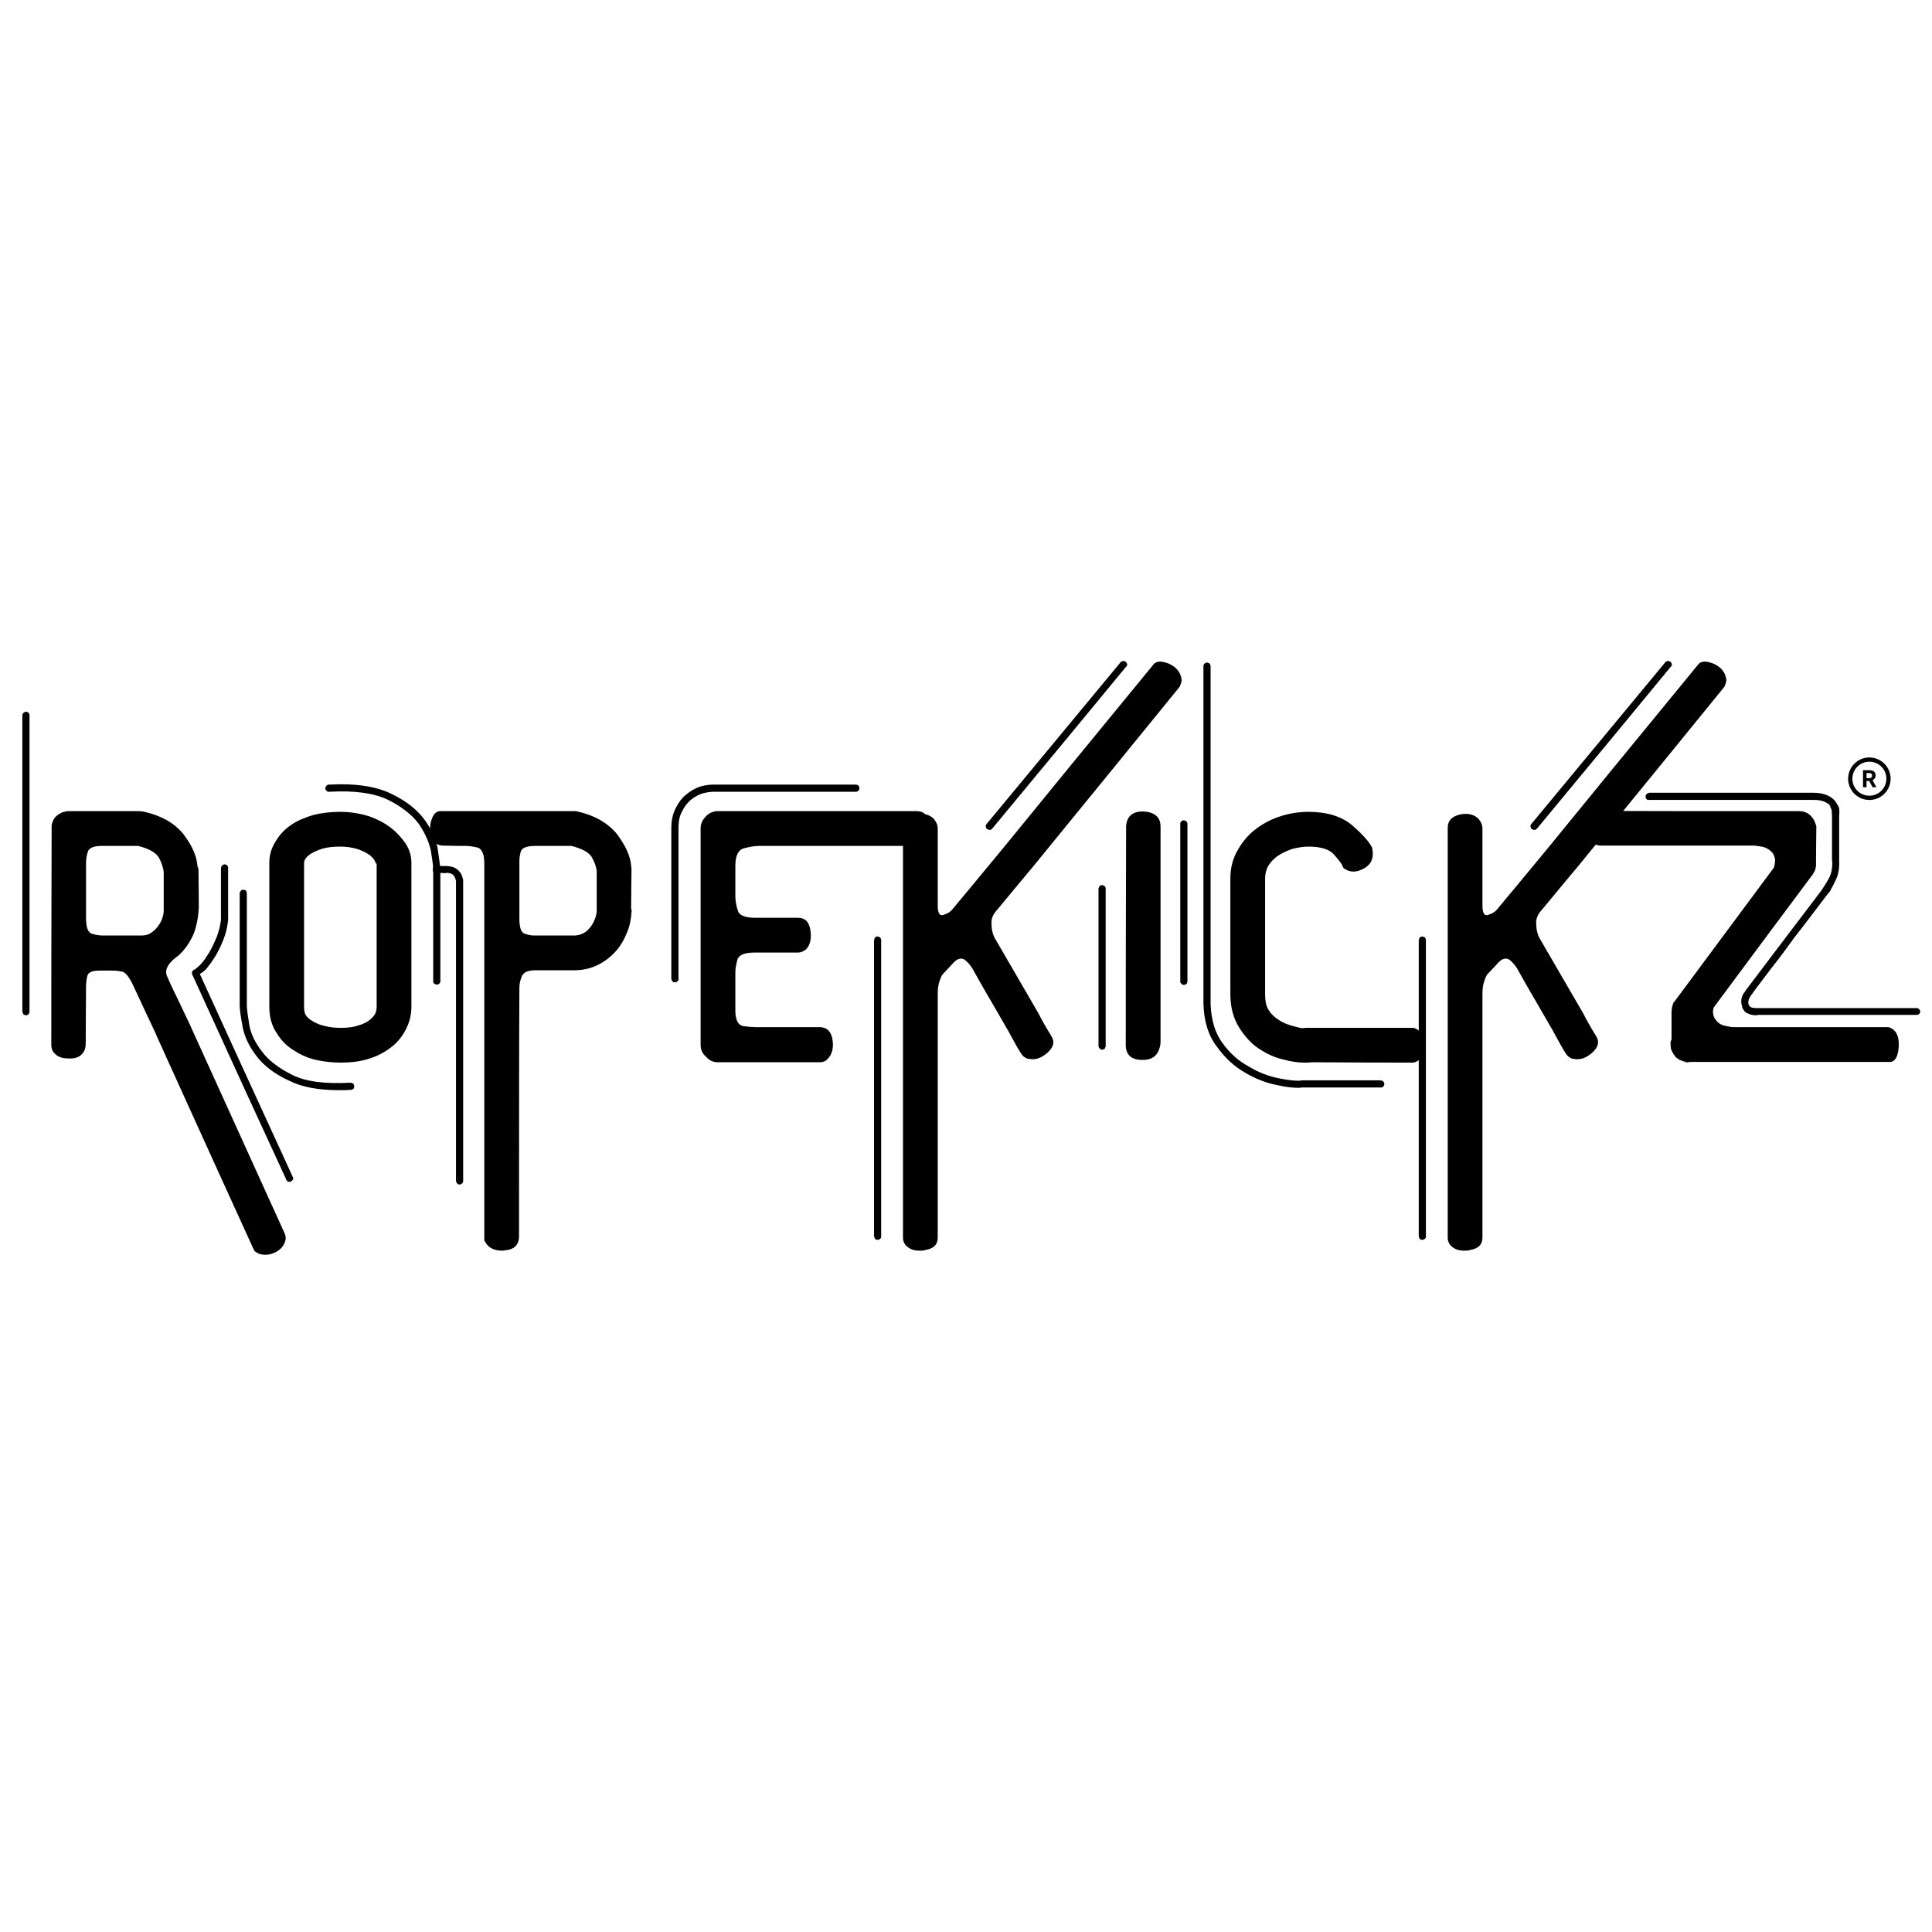
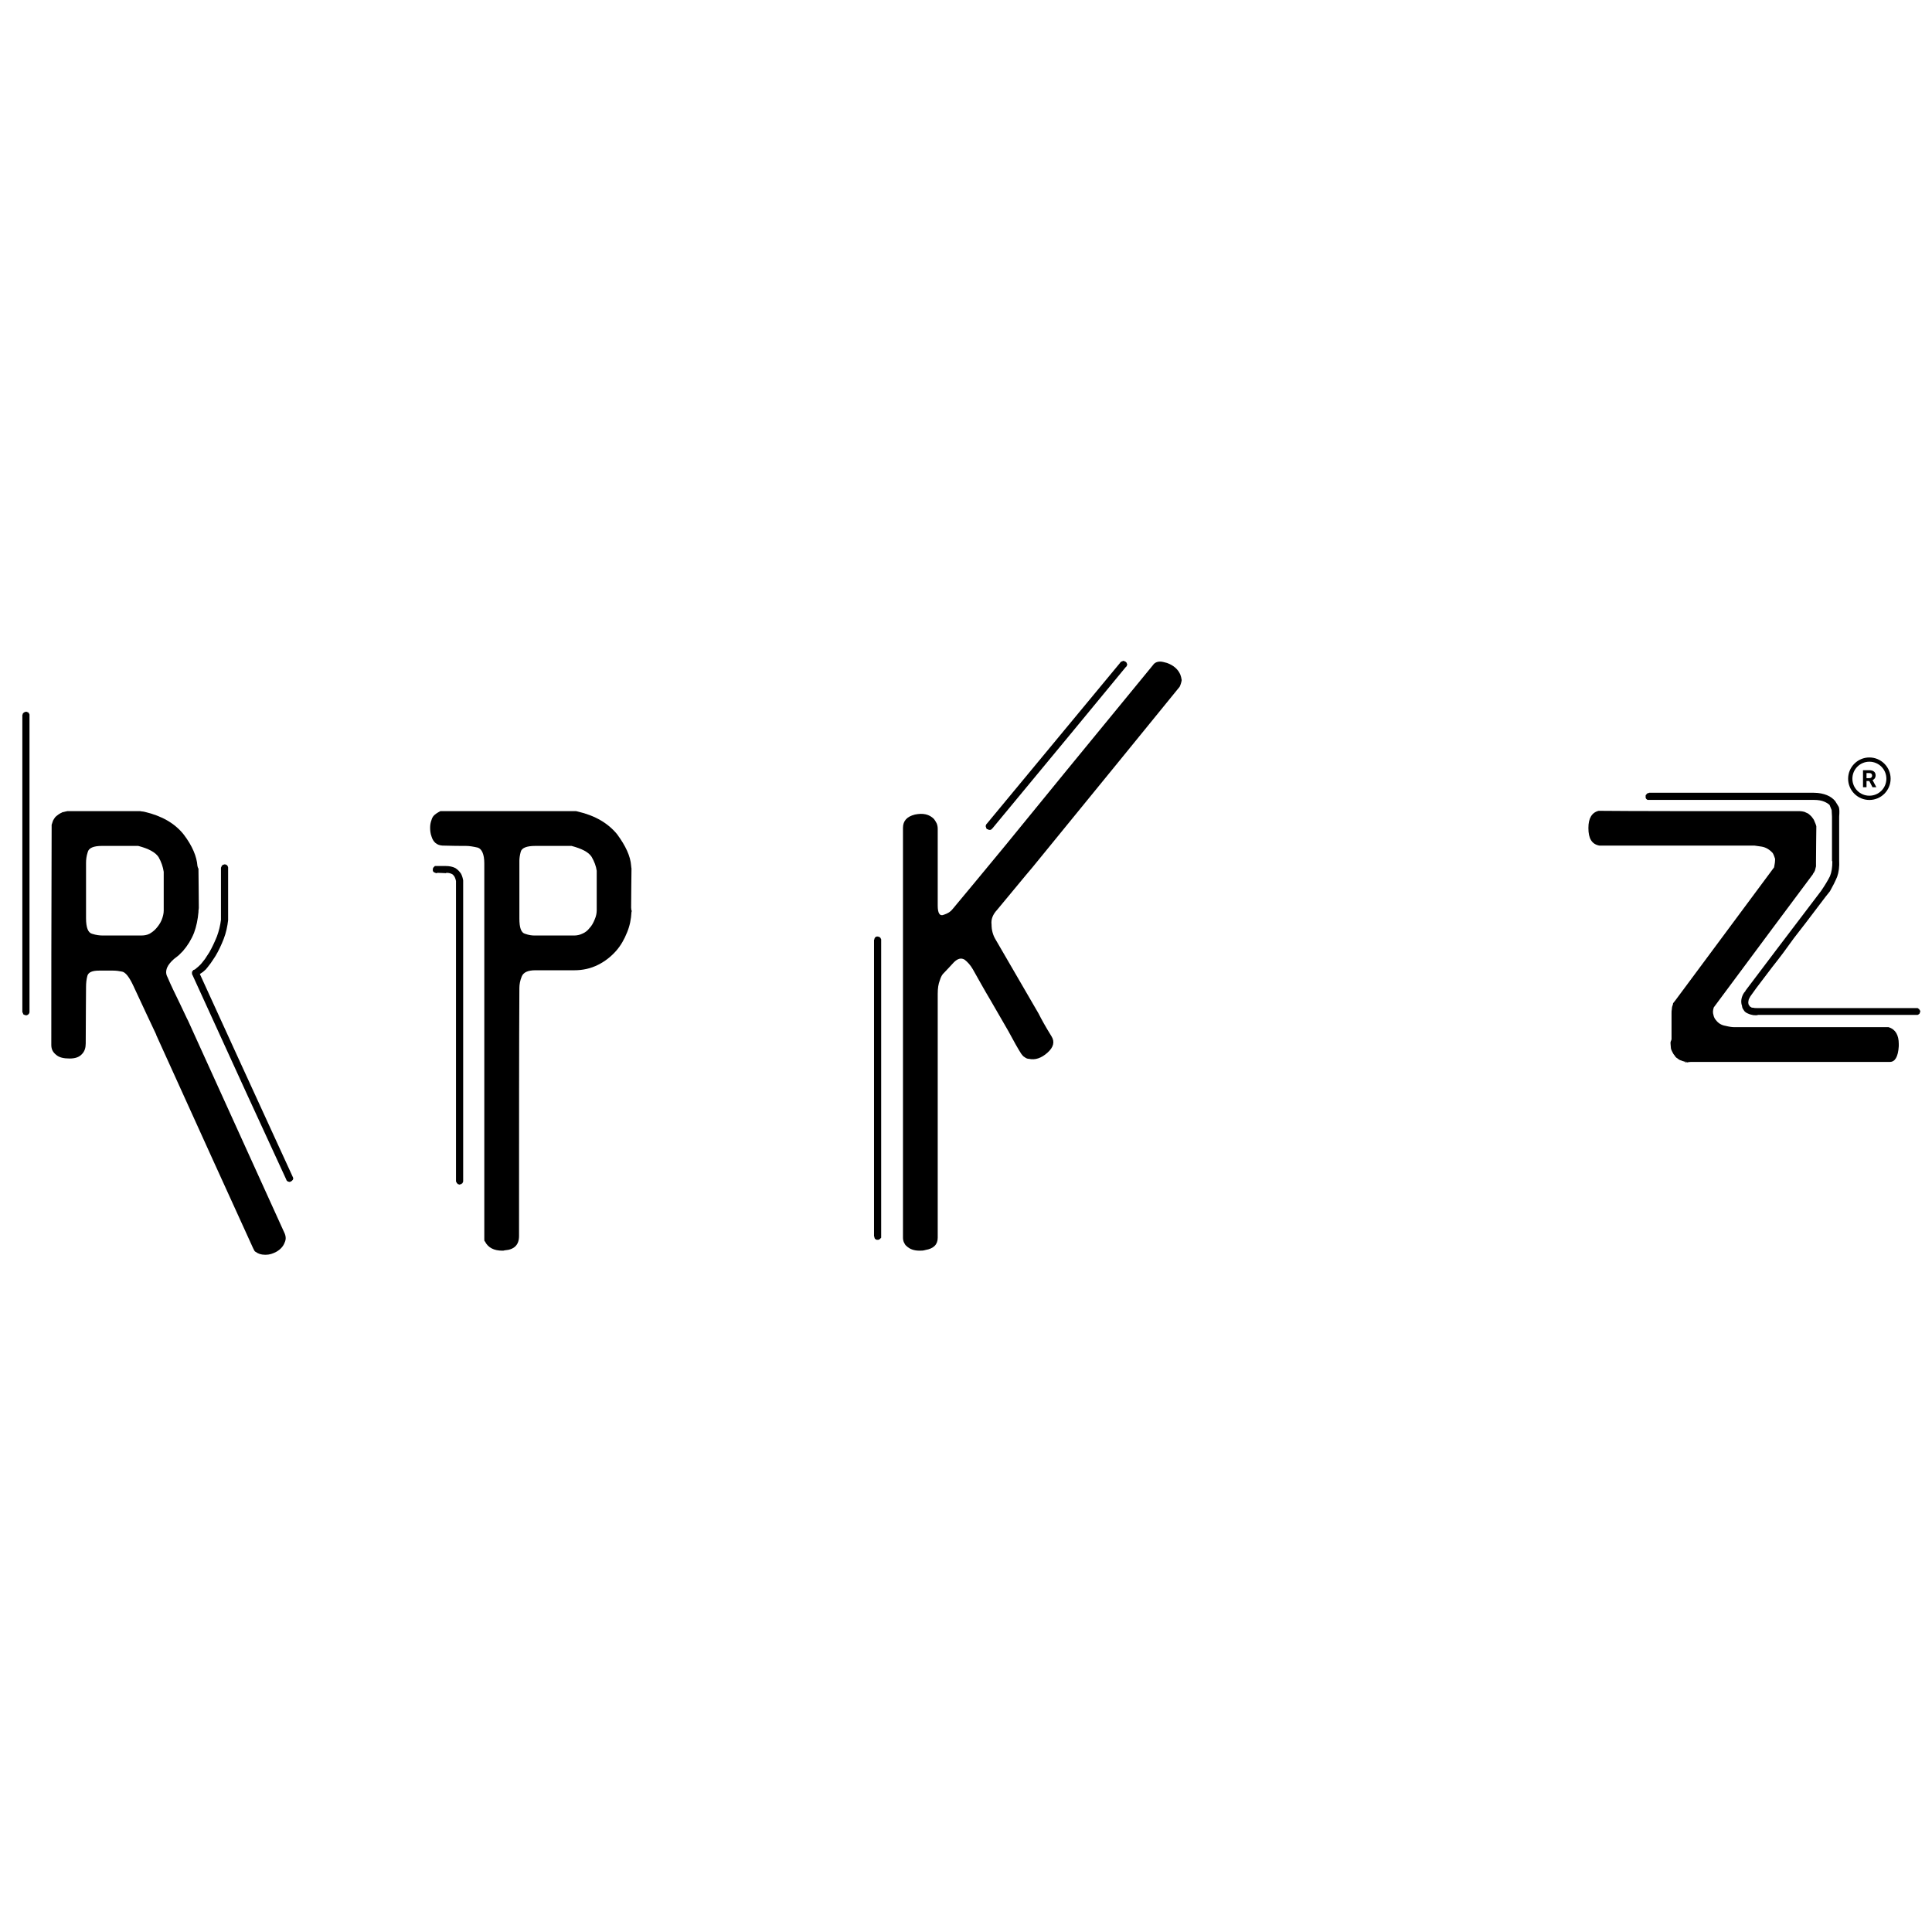
<svg xmlns="http://www.w3.org/2000/svg" version="1.0" preserveAspectRatio="xMidYMid meet" height="500" viewBox="0 0 375 375" zoomAndPan="magnify" width="500">
  <defs>
    <g />
    <clipPath id="eb519e7cb5">
      <path clip-rule="nonzero" d="M 358.719 147.023 L 366.969 147.023 L 366.969 155.273 L 358.719 155.273 Z M 358.719 147.023" />
    </clipPath>
  </defs>
  <g clip-path="url(#eb519e7cb5)">
    <path fill-rule="nonzero" fill-opacity="1" d="M 362.844 147.023 C 360.57 147.023 358.719 148.875 358.719 151.148 C 358.719 153.422 360.57 155.273 362.844 155.273 C 365.117 155.273 366.969 153.422 366.969 151.148 C 366.969 148.875 365.117 147.023 362.844 147.023 Z M 362.844 147.848 C 364.672 147.848 366.145 149.32 366.145 151.148 C 366.145 152.973 364.672 154.445 362.844 154.445 C 361.02 154.445 359.547 152.973 359.547 151.148 C 359.547 149.32 361.02 147.848 362.844 147.848 Z M 361.609 149.496 L 361.609 152.797 L 362.289 152.797 L 362.289 151.59 L 362.828 151.59 L 363.449 152.797 L 364.18 152.797 L 364.18 152.766 L 363.465 151.418 C 363.555 151.375 363.637 151.328 363.707 151.273 C 363.781 151.215 363.844 151.148 363.895 151.074 C 363.945 151 363.984 150.914 364.012 150.82 C 364.039 150.723 364.055 150.617 364.055 150.496 C 364.055 150.332 364.027 150.188 363.969 150.062 C 363.914 149.941 363.836 149.836 363.73 149.754 C 363.625 149.668 363.496 149.605 363.348 149.562 C 363.195 149.52 363.023 149.496 362.832 149.496 Z M 362.289 150.047 L 362.836 150.047 C 363.016 150.047 363.152 150.094 363.242 150.18 C 363.328 150.27 363.375 150.395 363.375 150.547 C 363.375 150.621 363.363 150.688 363.34 150.75 C 363.316 150.809 363.281 150.859 363.238 150.902 C 363.195 150.945 363.137 150.98 363.07 151.004 C 363.004 151.027 362.926 151.039 362.836 151.039 L 362.289 151.039 Z M 362.289 150.047" fill="#000000" />
  </g>
  <g fill-opacity="1" fill="#000000">
    <g transform="translate(3.079, 206.25)">
      <g>
        <path d="M 10.25 -48.805 L 9.984 -48.805 C 9.852 -48.805 9.789 -48.805 9.852 -48.805 L 9.918 -48.805 C 9.918 -48.805 9.852 -48.738 9.656 -48.738 C 9.391 -48.672 9.191 -48.605 9.059 -48.605 C 8.797 -48.473 8.531 -48.34 8.332 -48.211 C 8.066 -48.012 7.805 -47.812 7.672 -47.68 C 7.473 -47.414 7.34 -47.219 7.207 -46.953 L 6.945 -46.16 C 6.879 -27.113 6.879 -12.895 6.879 -3.438 C 6.879 -2.645 7.141 -2.051 7.805 -1.52 C 8.398 -0.992 9.258 -0.793 10.449 -0.793 C 11.508 -0.793 12.301 -1.059 12.828 -1.652 C 13.359 -2.184 13.559 -2.91 13.559 -3.703 C 13.559 -8.531 13.621 -12.168 13.621 -14.613 C 13.621 -15.41 13.688 -16.137 13.887 -16.863 C 14.086 -17.523 14.812 -17.855 16.137 -17.855 L 18.914 -17.855 C 19.441 -17.855 19.973 -17.789 20.633 -17.656 C 21.293 -17.523 22.02 -16.598 22.816 -14.879 C 24.801 -10.648 26.254 -7.473 27.246 -5.422 L 27.246 -5.355 C 35.578 13.027 41.859 26.848 46.027 35.977 C 46.094 36.105 46.16 36.238 46.227 36.371 C 46.293 36.504 46.355 36.637 46.488 36.703 C 47.02 37.098 47.613 37.297 48.34 37.297 L 48.539 37.297 C 49.199 37.297 49.863 37.098 50.59 36.703 C 51.383 36.238 51.914 35.645 52.176 34.918 C 52.309 34.652 52.375 34.32 52.375 34.059 C 52.375 33.66 52.242 33.262 52.043 32.867 L 33.395 -8.199 C 33.262 -8.398 32.801 -9.457 31.875 -11.375 C 30.949 -13.293 30.09 -15.012 29.43 -16.598 C 29.098 -17.195 29.098 -17.789 29.363 -18.449 C 29.625 -19.047 30.09 -19.574 30.684 -20.105 C 30.949 -20.301 31.281 -20.566 31.609 -20.832 L 32.402 -21.625 C 33.328 -22.684 34.059 -23.875 34.586 -25.195 C 35.051 -26.453 35.312 -27.773 35.445 -29.23 L 35.445 -29.496 C 35.445 -29.559 35.512 -29.758 35.512 -30.023 C 35.512 -33.262 35.445 -35.711 35.445 -37.363 L 35.445 -37.629 C 35.379 -37.695 35.312 -37.895 35.246 -38.156 C 35.113 -40.008 34.254 -42.059 32.602 -44.242 C 30.883 -46.422 28.371 -47.879 24.996 -48.672 C 24.863 -48.672 24.734 -48.738 24.668 -48.738 C 24.602 -48.738 24.402 -48.738 24.137 -48.805 Z M 16.863 -24.668 C 16.336 -24.668 15.605 -24.734 14.812 -24.996 C 14.02 -25.195 13.621 -26.188 13.621 -28.039 L 13.621 -38.754 C 13.621 -39.348 13.688 -40.074 13.953 -40.867 C 14.152 -41.664 15.078 -42.059 16.73 -42.059 L 23.742 -42.059 C 25.789 -41.531 27.113 -40.801 27.707 -39.875 C 28.238 -38.949 28.566 -37.957 28.699 -37.031 L 28.699 -29.496 C 28.699 -28.965 28.566 -28.371 28.305 -27.707 C 28.039 -27.047 27.641 -26.52 27.246 -26.055 C 26.848 -25.594 26.387 -25.262 25.922 -24.996 C 25.395 -24.734 24.863 -24.668 24.27 -24.668 Z M 40.801 -38.422 C 40.672 -38.422 40.605 -38.488 40.605 -38.488 L 40.539 -38.488 C 40.473 -38.488 40.406 -38.422 40.34 -38.422 L 40.207 -38.422 L 40.008 -38.223 C 39.941 -38.223 39.941 -38.156 39.941 -38.09 C 39.875 -38.023 39.875 -37.957 39.875 -37.957 C 39.809 -37.895 39.809 -37.828 39.809 -37.762 L 39.809 -27.707 C 39.68 -26.652 39.414 -25.527 39.016 -24.469 C 38.555 -23.344 38.09 -22.352 37.562 -21.426 C 37.23 -20.898 36.969 -20.5 36.703 -20.105 C 36.371 -19.707 36.105 -19.309 35.844 -19.047 C 35.578 -18.781 35.312 -18.516 35.113 -18.383 C 34.852 -18.121 34.719 -18.055 34.652 -18.055 L 34.586 -17.988 L 34.453 -17.988 C 34.387 -17.922 34.387 -17.855 34.387 -17.855 L 34.254 -17.723 C 34.188 -17.656 34.188 -17.59 34.188 -17.523 L 34.188 -17.195 C 34.188 -17.129 34.254 -17.062 34.254 -17.062 C 42.324 0.66 48.406 13.887 52.508 22.75 L 52.508 22.816 L 52.574 22.883 L 52.707 23.012 C 52.707 23.078 52.773 23.078 52.84 23.078 C 52.902 23.078 52.969 23.145 53.035 23.145 L 53.234 23.145 C 53.234 23.145 53.301 23.078 53.367 23.078 C 53.367 23.078 53.434 23.012 53.5 23.012 L 53.633 22.883 L 53.766 22.75 C 53.766 22.75 53.766 22.684 53.832 22.551 L 53.832 22.418 C 53.832 22.352 53.766 22.285 53.766 22.219 C 53.766 22.219 53.699 22.152 53.699 22.086 C 45.695 4.629 39.68 -8.465 35.711 -17.195 C 35.91 -17.324 36.105 -17.457 36.305 -17.59 C 36.438 -17.723 36.637 -17.855 36.902 -18.121 C 37.164 -18.449 37.496 -18.848 37.828 -19.309 C 38.09 -19.707 38.422 -20.168 38.754 -20.699 C 39.348 -21.691 39.875 -22.816 40.34 -24.004 C 40.801 -25.195 41.066 -26.453 41.199 -27.641 L 41.199 -37.895 C 41.199 -37.957 41.133 -38.023 41.133 -38.09 C 41.133 -38.09 41.066 -38.156 41.066 -38.223 L 40.934 -38.355 C 40.867 -38.355 40.801 -38.422 40.801 -38.422 Z M 2.184 -68.047 C 2.117 -68.047 2.051 -68.113 2.051 -68.113 L 1.984 -68.113 C 1.918 -68.113 1.852 -68.047 1.785 -68.047 L 1.719 -68.047 C 1.652 -68.047 1.652 -67.98 1.652 -67.98 C 1.586 -67.98 1.52 -67.914 1.52 -67.914 L 1.391 -67.785 C 1.324 -67.719 1.324 -67.652 1.324 -67.652 C 1.324 -67.52 1.258 -67.453 1.258 -67.453 L 1.258 -9.789 L 1.324 -9.723 C 1.324 -9.656 1.324 -9.59 1.391 -9.59 C 1.391 -9.457 1.391 -9.391 1.453 -9.391 C 1.453 -9.324 1.52 -9.324 1.586 -9.324 C 1.586 -9.258 1.652 -9.258 1.719 -9.258 C 1.785 -9.191 1.852 -9.191 1.918 -9.191 L 2.117 -9.191 C 2.117 -9.191 2.184 -9.191 2.25 -9.258 C 2.25 -9.258 2.316 -9.258 2.379 -9.324 L 2.512 -9.457 C 2.512 -9.457 2.578 -9.523 2.578 -9.59 C 2.578 -9.59 2.645 -9.656 2.645 -9.789 L 2.645 -67.586 C 2.645 -67.586 2.578 -67.652 2.578 -67.719 C 2.578 -67.719 2.512 -67.785 2.512 -67.852 L 2.379 -67.98 C 2.316 -67.98 2.25 -68.047 2.184 -68.047 Z M 2.184 -68.047" />
      </g>
    </g>
  </g>
  <g fill-opacity="1" fill="#000000">
    <g transform="translate(45.068, 206.25)">
      <g>
-         <path d="M 30.816 -45.562 C 29.625 -46.488 28.238 -47.219 26.586 -47.812 C 24.863 -48.34 23.012 -48.672 20.965 -48.672 C 19.113 -48.672 17.391 -48.473 15.805 -48.078 C 14.219 -47.613 12.762 -47.02 11.574 -46.227 C 10.25 -45.367 9.258 -44.309 8.465 -42.984 C 7.605 -41.664 7.207 -40.273 7.207 -38.754 L 7.207 -10.777 C 7.207 -8.863 7.672 -7.141 8.664 -5.688 C 9.59 -4.168 10.777 -3.043 12.168 -2.25 C 13.492 -1.391 14.945 -0.793 16.531 -0.465 C 18.121 -0.133 19.641 0 21.16 0 C 23.012 0 24.801 -0.199 26.453 -0.727 C 28.039 -1.191 29.43 -1.918 30.684 -2.844 C 31.941 -3.77 32.934 -4.961 33.66 -6.348 C 34.387 -7.738 34.785 -9.191 34.785 -10.777 L 34.785 -38.754 C 34.785 -40.141 34.387 -41.398 33.66 -42.523 C 32.934 -43.578 32.008 -44.637 30.816 -45.562 Z M 15.277 -40.539 C 15.805 -40.867 16.531 -41.199 17.523 -41.531 C 18.449 -41.793 19.641 -41.926 20.965 -41.926 C 22.285 -41.926 23.477 -41.727 24.469 -41.398 C 25.395 -41.066 26.121 -40.672 26.715 -40.273 C 27.246 -39.809 27.641 -39.348 27.773 -38.949 C 27.906 -38.555 28.039 -38.488 28.039 -38.754 L 28.039 -10.777 C 28.039 -10.25 27.906 -9.789 27.707 -9.391 C 27.445 -8.992 27.113 -8.598 26.586 -8.199 C 26.055 -7.805 25.395 -7.473 24.469 -7.207 C 23.543 -6.879 22.484 -6.746 21.16 -6.746 C 20.105 -6.746 19.047 -6.812 18.121 -7.074 C 17.129 -7.273 16.336 -7.605 15.672 -8 C 15.012 -8.398 14.613 -8.73 14.352 -9.125 C 14.086 -9.457 13.953 -9.984 13.953 -10.777 L 13.953 -38.754 C 13.953 -39.016 14.02 -39.281 14.219 -39.547 C 14.352 -39.809 14.68 -40.141 15.277 -40.539 Z M 2.445 -33.527 L 1.852 -33.527 C 1.852 -33.461 1.785 -33.461 1.785 -33.461 L 1.652 -33.328 C 1.586 -33.262 1.586 -33.199 1.586 -33.199 C 1.52 -33.133 1.52 -33.066 1.52 -33.066 C 1.453 -32.934 1.453 -32.867 1.453 -32.867 L 1.453 -11.109 C 1.453 -10.316 1.652 -8.992 1.984 -7.141 C 2.316 -5.223 3.176 -3.305 4.629 -1.391 C 6.086 0.594 8.266 2.25 11.176 3.57 C 13.559 4.762 16.797 5.355 20.766 5.355 C 21.492 5.355 22.285 5.355 23.078 5.289 L 23.211 5.289 L 23.344 5.156 C 23.41 5.156 23.477 5.156 23.543 5.094 C 23.543 5.094 23.543 5.027 23.609 4.961 C 23.609 4.961 23.676 4.895 23.676 4.762 L 23.676 4.43 C 23.676 4.43 23.609 4.363 23.609 4.297 C 23.609 4.23 23.543 4.168 23.543 4.102 C 23.477 4.102 23.41 4.102 23.41 4.035 C 23.344 4.035 23.277 3.969 23.211 3.969 C 23.145 3.969 23.078 3.902 23.078 3.902 L 22.883 3.902 C 17.988 4.168 14.285 3.703 11.641 2.379 C 8.992 1.059 7.012 -0.465 5.754 -2.184 C 4.43 -3.902 3.57 -5.688 3.305 -7.406 C 3.043 -9.125 2.844 -10.316 2.844 -11.109 L 2.844 -33 C 2.844 -33 2.777 -33.066 2.777 -33.199 C 2.777 -33.199 2.711 -33.262 2.711 -33.328 L 2.578 -33.461 C 2.512 -33.461 2.445 -33.461 2.445 -33.527 Z M 18.848 -53.961 L 18.582 -53.961 L 18.516 -53.895 C 18.449 -53.895 18.383 -53.832 18.383 -53.832 L 18.254 -53.699 C 18.188 -53.633 18.188 -53.566 18.188 -53.566 C 18.121 -53.5 18.121 -53.434 18.121 -53.434 C 18.055 -53.301 18.055 -53.234 18.055 -53.234 C 18.055 -53.168 18.121 -53.102 18.121 -53.035 C 18.121 -52.969 18.121 -52.902 18.188 -52.902 L 18.449 -52.641 C 18.449 -52.641 18.516 -52.574 18.582 -52.574 L 18.914 -52.574 C 23.742 -52.84 27.512 -52.309 30.156 -51.051 C 32.801 -49.73 34.785 -48.211 36.105 -46.488 C 37.363 -44.703 38.156 -42.918 38.555 -41.199 C 38.82 -39.48 39.016 -38.223 39.016 -37.562 L 39.016 -15.672 C 39.016 -15.605 39.082 -15.539 39.082 -15.539 C 39.082 -15.41 39.148 -15.344 39.215 -15.344 C 39.215 -15.277 39.281 -15.277 39.348 -15.277 C 39.348 -15.211 39.414 -15.211 39.48 -15.211 C 39.48 -15.145 39.547 -15.145 39.68 -15.145 L 39.809 -15.145 C 39.809 -15.145 39.875 -15.145 40.008 -15.211 C 40.008 -15.211 40.074 -15.211 40.141 -15.277 L 40.273 -15.41 C 40.273 -15.41 40.34 -15.473 40.34 -15.539 C 40.34 -15.539 40.406 -15.605 40.406 -15.738 L 40.406 -37.695 C 40.34 -38.355 40.141 -39.68 39.875 -41.598 C 39.547 -43.449 38.688 -45.301 37.23 -47.285 C 35.777 -49.199 33.66 -50.855 30.75 -52.242 C 28.238 -53.434 25.062 -54.027 21.094 -54.027 C 20.367 -54.027 19.641 -53.961 18.848 -53.961 Z M 18.848 -53.961" />
-       </g>
+         </g>
    </g>
  </g>
  <g fill-opacity="1" fill="#000000">
    <g transform="translate(87.057, 206.25)">
      <g>
-         <path d="M -1.586 -48.805 C -1.984 -48.805 -2.316 -48.672 -2.578 -48.406 C -2.844 -48.145 -3.109 -47.746 -3.305 -47.086 C -3.504 -46.555 -3.57 -46.094 -3.57 -45.562 C -3.57 -45.035 -3.504 -44.441 -3.305 -43.91 C -2.977 -42.785 -2.25 -42.191 -1.191 -42.125 C 0.793 -42.059 2.316 -42.059 3.371 -42.059 C 4.035 -42.059 4.828 -41.926 5.688 -41.727 C 6.48 -41.465 6.945 -40.406 6.945 -38.688 L 6.945 34.32 C 6.945 34.52 6.945 34.652 7.074 34.719 C 7.672 35.91 8.797 36.504 10.449 36.504 C 10.582 36.504 10.715 36.504 10.91 36.438 C 12.762 36.305 13.688 35.379 13.688 33.66 C 13.688 12.301 13.688 -3.77 13.754 -14.484 C 13.754 -15.145 13.887 -15.938 14.219 -16.73 C 14.547 -17.523 15.41 -17.922 16.863 -17.922 L 24.402 -17.922 C 26.055 -17.922 27.578 -18.254 29.031 -18.98 C 30.355 -19.641 31.543 -20.566 32.535 -21.691 C 33.461 -22.75 34.125 -23.938 34.652 -25.262 C 35.18 -26.52 35.445 -27.84 35.512 -29.23 C 35.512 -29.297 35.578 -29.363 35.578 -29.43 C 35.578 -29.43 35.512 -29.496 35.512 -29.559 C 35.512 -29.559 35.445 -29.758 35.445 -30.09 C 35.445 -33.262 35.512 -35.711 35.512 -37.363 C 35.512 -37.496 35.512 -37.562 35.512 -37.695 C 35.512 -37.762 35.445 -37.957 35.445 -38.223 C 35.312 -40.074 34.387 -42.059 32.734 -44.309 C 31.016 -46.422 28.504 -47.945 25.062 -48.738 C 24.93 -48.738 24.801 -48.805 24.801 -48.805 Z M 16.664 -24.668 C 16.203 -24.668 15.605 -24.734 14.879 -24.996 C 14.086 -25.195 13.754 -26.188 13.754 -27.973 L 13.754 -39.148 C 13.754 -39.613 13.82 -40.207 14.02 -40.934 C 14.219 -41.664 15.145 -42.059 16.863 -42.059 L 23.875 -42.059 C 25.855 -41.531 27.18 -40.867 27.773 -39.941 C 28.305 -39.016 28.633 -38.156 28.766 -37.23 L 28.766 -29.559 C 28.766 -28.965 28.633 -28.371 28.371 -27.773 C 28.105 -27.113 27.773 -26.52 27.379 -26.121 C 26.98 -25.594 26.52 -25.262 26.055 -25.062 C 25.527 -24.801 24.996 -24.668 24.402 -24.668 Z M -2.25 -38.156 L -2.645 -38.156 L -2.777 -38.023 L -2.91 -37.895 C -2.977 -37.828 -2.977 -37.762 -2.977 -37.762 C -3.043 -37.695 -3.043 -37.629 -3.043 -37.629 L -3.043 -37.23 C -3.043 -37.164 -2.977 -37.098 -2.977 -37.098 L -2.844 -36.969 C -2.844 -36.902 -2.777 -36.902 -2.711 -36.902 C -2.645 -36.836 -2.578 -36.836 -2.512 -36.836 C -2.512 -36.77 -2.445 -36.77 -2.379 -36.77 C -2.316 -36.77 -2.25 -36.77 -2.184 -36.836 C -1.52 -36.836 -0.926 -36.77 -0.527 -36.77 C -0.527 -36.77 -0.465 -36.77 -0.398 -36.836 C 0.133 -36.836 0.465 -36.703 0.727 -36.57 C 0.926 -36.438 1.059 -36.238 1.191 -36.043 C 1.324 -35.777 1.391 -35.512 1.453 -35.246 L 1.453 23.012 C 1.453 23.078 1.453 23.145 1.52 23.145 C 1.52 23.211 1.52 23.277 1.586 23.277 C 1.586 23.344 1.586 23.41 1.652 23.41 L 1.785 23.543 C 1.785 23.609 1.852 23.609 1.918 23.609 C 1.984 23.609 2.051 23.676 2.117 23.676 L 2.184 23.676 C 2.184 23.676 2.25 23.676 2.25 23.609 L 2.445 23.609 L 2.578 23.477 C 2.578 23.477 2.645 23.477 2.711 23.41 C 2.711 23.344 2.777 23.277 2.777 23.211 C 2.777 23.211 2.844 23.145 2.844 23.078 L 2.844 -35.379 C 2.777 -35.777 2.645 -36.238 2.445 -36.637 C 2.184 -37.031 1.852 -37.43 1.324 -37.762 C 0.793 -38.023 0.199 -38.156 -0.527 -38.156 Z M -2.25 -38.156" />
+         <path d="M -1.586 -48.805 C -2.844 -48.145 -3.109 -47.746 -3.305 -47.086 C -3.504 -46.555 -3.57 -46.094 -3.57 -45.562 C -3.57 -45.035 -3.504 -44.441 -3.305 -43.91 C -2.977 -42.785 -2.25 -42.191 -1.191 -42.125 C 0.793 -42.059 2.316 -42.059 3.371 -42.059 C 4.035 -42.059 4.828 -41.926 5.688 -41.727 C 6.48 -41.465 6.945 -40.406 6.945 -38.688 L 6.945 34.32 C 6.945 34.52 6.945 34.652 7.074 34.719 C 7.672 35.91 8.797 36.504 10.449 36.504 C 10.582 36.504 10.715 36.504 10.91 36.438 C 12.762 36.305 13.688 35.379 13.688 33.66 C 13.688 12.301 13.688 -3.77 13.754 -14.484 C 13.754 -15.145 13.887 -15.938 14.219 -16.73 C 14.547 -17.523 15.41 -17.922 16.863 -17.922 L 24.402 -17.922 C 26.055 -17.922 27.578 -18.254 29.031 -18.98 C 30.355 -19.641 31.543 -20.566 32.535 -21.691 C 33.461 -22.75 34.125 -23.938 34.652 -25.262 C 35.18 -26.52 35.445 -27.84 35.512 -29.23 C 35.512 -29.297 35.578 -29.363 35.578 -29.43 C 35.578 -29.43 35.512 -29.496 35.512 -29.559 C 35.512 -29.559 35.445 -29.758 35.445 -30.09 C 35.445 -33.262 35.512 -35.711 35.512 -37.363 C 35.512 -37.496 35.512 -37.562 35.512 -37.695 C 35.512 -37.762 35.445 -37.957 35.445 -38.223 C 35.312 -40.074 34.387 -42.059 32.734 -44.309 C 31.016 -46.422 28.504 -47.945 25.062 -48.738 C 24.93 -48.738 24.801 -48.805 24.801 -48.805 Z M 16.664 -24.668 C 16.203 -24.668 15.605 -24.734 14.879 -24.996 C 14.086 -25.195 13.754 -26.188 13.754 -27.973 L 13.754 -39.148 C 13.754 -39.613 13.82 -40.207 14.02 -40.934 C 14.219 -41.664 15.145 -42.059 16.863 -42.059 L 23.875 -42.059 C 25.855 -41.531 27.18 -40.867 27.773 -39.941 C 28.305 -39.016 28.633 -38.156 28.766 -37.23 L 28.766 -29.559 C 28.766 -28.965 28.633 -28.371 28.371 -27.773 C 28.105 -27.113 27.773 -26.52 27.379 -26.121 C 26.98 -25.594 26.52 -25.262 26.055 -25.062 C 25.527 -24.801 24.996 -24.668 24.402 -24.668 Z M -2.25 -38.156 L -2.645 -38.156 L -2.777 -38.023 L -2.91 -37.895 C -2.977 -37.828 -2.977 -37.762 -2.977 -37.762 C -3.043 -37.695 -3.043 -37.629 -3.043 -37.629 L -3.043 -37.23 C -3.043 -37.164 -2.977 -37.098 -2.977 -37.098 L -2.844 -36.969 C -2.844 -36.902 -2.777 -36.902 -2.711 -36.902 C -2.645 -36.836 -2.578 -36.836 -2.512 -36.836 C -2.512 -36.77 -2.445 -36.77 -2.379 -36.77 C -2.316 -36.77 -2.25 -36.77 -2.184 -36.836 C -1.52 -36.836 -0.926 -36.77 -0.527 -36.77 C -0.527 -36.77 -0.465 -36.77 -0.398 -36.836 C 0.133 -36.836 0.465 -36.703 0.727 -36.57 C 0.926 -36.438 1.059 -36.238 1.191 -36.043 C 1.324 -35.777 1.391 -35.512 1.453 -35.246 L 1.453 23.012 C 1.453 23.078 1.453 23.145 1.52 23.145 C 1.52 23.211 1.52 23.277 1.586 23.277 C 1.586 23.344 1.586 23.41 1.652 23.41 L 1.785 23.543 C 1.785 23.609 1.852 23.609 1.918 23.609 C 1.984 23.609 2.051 23.676 2.117 23.676 L 2.184 23.676 C 2.184 23.676 2.25 23.676 2.25 23.609 L 2.445 23.609 L 2.578 23.477 C 2.578 23.477 2.645 23.477 2.711 23.41 C 2.711 23.344 2.777 23.277 2.777 23.211 C 2.777 23.211 2.844 23.145 2.844 23.078 L 2.844 -35.379 C 2.777 -35.777 2.645 -36.238 2.445 -36.637 C 2.184 -37.031 1.852 -37.43 1.324 -37.762 C 0.793 -38.023 0.199 -38.156 -0.527 -38.156 Z M -2.25 -38.156" />
      </g>
    </g>
  </g>
  <g fill-opacity="1" fill="#000000">
    <g transform="translate(129.045, 206.25)">
      <g>
-         <path d="M 10.316 -48.805 L 9.984 -48.805 C 9.125 -48.672 8.398 -48.34 7.871 -47.68 C 7.207 -47.02 6.945 -46.227 6.945 -45.43 L 6.945 -3.438 C 6.945 -2.512 7.273 -1.785 8 -1.125 C 8.664 -0.398 9.391 -0.066 10.316 -0.066 L 30.09 -0.066 C 30.422 -0.066 30.75 -0.133 31.016 -0.266 C 31.281 -0.398 31.477 -0.527 31.676 -0.793 C 32.469 -1.652 32.801 -2.91 32.535 -4.496 C 32.273 -6.086 31.41 -6.879 30.09 -6.879 L 17.59 -6.879 C 17.062 -6.879 16.27 -6.945 15.277 -7.074 C 14.285 -7.207 13.754 -8.133 13.688 -9.852 L 13.688 -17.523 C 13.688 -18.188 13.82 -19.047 14.086 -19.973 C 14.352 -20.898 15.473 -21.359 17.457 -21.359 L 25.855 -21.359 C 26.121 -21.359 26.453 -21.426 26.715 -21.559 C 26.98 -21.691 27.246 -21.824 27.445 -22.02 C 28.238 -22.883 28.504 -24.137 28.238 -25.789 C 27.973 -27.379 27.18 -28.105 25.855 -28.105 L 17.656 -28.105 C 15.539 -28.105 14.418 -28.566 14.152 -29.559 C 13.82 -30.551 13.688 -31.477 13.688 -32.273 L 13.688 -38.223 C 13.688 -40.141 14.219 -41.266 15.344 -41.598 C 16.398 -41.859 17.391 -42.059 18.316 -42.059 L 48.938 -42.059 C 49.266 -42.059 49.598 -42.125 49.863 -42.258 C 50.125 -42.324 50.324 -42.457 50.523 -42.719 C 51.117 -43.383 51.449 -44.242 51.449 -45.301 C 51.449 -45.629 51.383 -46.027 51.316 -46.422 C 51.051 -48.012 50.258 -48.805 48.938 -48.805 Z M 37.031 -53.961 L 9.391 -53.961 C 8.598 -53.961 7.738 -53.832 6.812 -53.566 C 5.82 -53.234 4.961 -52.707 4.168 -52.043 C 3.305 -51.383 2.645 -50.457 2.117 -49.398 C 1.52 -48.273 1.258 -46.953 1.258 -45.496 L 1.258 -16.203 C 1.258 -16.137 1.258 -16.137 1.324 -16.137 C 1.324 -16.004 1.324 -15.938 1.391 -15.938 C 1.391 -15.871 1.391 -15.805 1.453 -15.805 L 1.586 -15.672 C 1.586 -15.672 1.652 -15.605 1.719 -15.605 L 2.25 -15.605 L 2.379 -15.738 L 2.645 -16.004 L 2.645 -45.496 C 2.645 -46.82 2.844 -47.879 3.371 -48.805 C 3.77 -49.664 4.363 -50.391 5.027 -50.988 C 5.688 -51.516 6.48 -51.977 7.273 -52.242 C 8.066 -52.441 8.863 -52.574 9.523 -52.574 L 37.23 -52.574 C 37.23 -52.574 37.297 -52.641 37.43 -52.641 L 37.562 -52.773 C 37.562 -52.773 37.629 -52.84 37.629 -52.902 L 37.762 -53.035 L 37.762 -53.367 C 37.762 -53.434 37.695 -53.5 37.695 -53.566 C 37.695 -53.566 37.629 -53.633 37.629 -53.699 L 37.496 -53.832 C 37.43 -53.832 37.363 -53.895 37.363 -53.895 C 37.297 -53.895 37.23 -53.961 37.164 -53.961 Z M 37.031 -53.961" />
-       </g>
+         </g>
    </g>
  </g>
  <g fill-opacity="1" fill="#000000">
    <g transform="translate(168.323, 206.25)">
      <g>
        <path d="M 60.641 -72.941 C 60.84 -73.34 60.973 -73.801 61.039 -74.199 L 61.039 -74.266 C 60.973 -74.66 60.906 -74.992 60.773 -75.324 C 60.312 -76.379 59.453 -77.109 58.195 -77.57 C 57.664 -77.703 57.27 -77.836 56.871 -77.836 C 56.211 -77.836 55.746 -77.57 55.484 -77.176 C 42.719 -61.633 33.199 -49.996 26.848 -42.191 C 22.285 -36.637 18.848 -32.535 16.598 -29.824 C 16.203 -29.297 15.672 -28.965 14.879 -28.699 C 14.086 -28.371 13.688 -28.965 13.688 -30.484 L 13.688 -45.367 C 13.688 -45.762 13.621 -46.094 13.492 -46.422 C 13.359 -46.688 13.16 -47.02 12.961 -47.285 C 12.035 -48.211 10.844 -48.473 9.258 -48.145 C 7.672 -47.746 6.945 -46.887 6.945 -45.562 L 6.945 33.992 C 6.945 34.32 7.012 34.652 7.141 34.918 C 7.273 35.18 7.406 35.445 7.605 35.578 C 8.266 36.238 9.125 36.504 10.184 36.504 C 10.516 36.504 10.91 36.504 11.309 36.371 C 12.895 36.105 13.688 35.312 13.688 33.992 L 13.688 -13.359 C 13.688 -14.418 13.82 -15.277 14.086 -15.938 C 14.285 -16.598 14.547 -17.129 14.945 -17.457 C 15.738 -18.316 16.398 -18.98 16.797 -19.441 C 17.59 -20.234 18.254 -20.367 18.914 -19.973 C 19.508 -19.508 20.039 -18.914 20.5 -18.121 C 21.625 -16.137 22.75 -14.086 23.938 -12.102 L 27.379 -6.148 C 28.438 -4.168 29.297 -2.645 29.891 -1.719 C 30.09 -1.453 30.289 -1.191 30.551 -1.059 C 30.816 -0.859 31.082 -0.727 31.41 -0.727 C 32.602 -0.465 33.793 -0.859 34.984 -1.918 C 36.172 -2.977 36.438 -4.035 35.777 -5.094 C 34.586 -7.012 33.793 -8.465 33.262 -9.523 C 29.559 -15.871 26.781 -20.699 24.93 -23.875 C 24.402 -24.734 24.137 -25.727 24.137 -26.781 C 24.004 -27.84 24.402 -28.766 25.195 -29.625 C 28.238 -33.262 30.484 -36.043 32.074 -37.895 C 44.77 -53.434 54.293 -65.137 60.641 -72.941 Z M 2.316 -24.402 C 2.184 -24.402 2.117 -24.469 2.117 -24.469 L 1.852 -24.469 C 1.785 -24.469 1.719 -24.402 1.719 -24.402 L 1.652 -24.402 L 1.52 -24.27 C 1.453 -24.203 1.453 -24.137 1.453 -24.137 C 1.391 -24.07 1.391 -24.004 1.391 -23.938 C 1.391 -23.875 1.324 -23.809 1.324 -23.809 L 1.324 33.727 L 1.391 33.793 L 1.391 33.859 C 1.391 33.926 1.391 33.992 1.453 34.059 C 1.453 34.125 1.453 34.188 1.52 34.188 C 1.52 34.254 1.586 34.254 1.652 34.254 C 1.652 34.32 1.719 34.387 1.852 34.387 L 2.184 34.387 C 2.184 34.387 2.25 34.387 2.316 34.32 C 2.316 34.32 2.379 34.32 2.445 34.254 L 2.578 34.125 L 2.711 33.992 L 2.711 -23.938 C 2.711 -23.938 2.645 -24.004 2.645 -24.07 C 2.645 -24.07 2.578 -24.137 2.578 -24.203 L 2.445 -24.336 C 2.379 -24.336 2.316 -24.402 2.316 -24.402 Z M 49.863 -77.969 L 49.664 -77.969 C 49.598 -77.902 49.531 -77.902 49.465 -77.902 C 49.398 -77.836 49.332 -77.836 49.332 -77.836 L 49.266 -77.77 C 49.199 -77.77 49.137 -77.703 49.137 -77.703 C 49.137 -77.637 49.07 -77.57 49.07 -77.57 C 37.562 -63.684 28.898 -53.234 23.211 -46.355 L 23.145 -46.293 C 23.078 -46.227 23.078 -46.16 23.078 -46.16 C 23.078 -46.094 23.012 -46.027 23.012 -46.027 L 23.012 -45.828 C 23.012 -45.762 23.012 -45.695 23.078 -45.695 C 23.078 -45.562 23.078 -45.496 23.145 -45.496 C 23.145 -45.43 23.145 -45.367 23.211 -45.367 C 23.211 -45.301 23.277 -45.301 23.41 -45.301 C 23.41 -45.234 23.477 -45.234 23.543 -45.234 C 23.543 -45.168 23.609 -45.168 23.742 -45.168 L 23.875 -45.168 C 23.938 -45.168 24.004 -45.234 24.07 -45.234 L 24.203 -45.367 L 24.336 -45.496 C 35.844 -59.387 44.441 -69.766 50.191 -76.777 C 50.191 -76.777 50.258 -76.777 50.258 -76.844 C 50.258 -76.844 50.324 -76.844 50.324 -76.91 C 50.324 -76.91 50.391 -76.977 50.391 -77.043 C 50.391 -77.043 50.457 -77.109 50.457 -77.242 L 50.457 -77.371 C 50.391 -77.371 50.391 -77.438 50.391 -77.57 L 50.125 -77.836 C 50.062 -77.836 49.996 -77.836 49.996 -77.902 C 49.93 -77.902 49.863 -77.902 49.863 -77.969 Z M 49.863 -77.969" />
      </g>
    </g>
  </g>
  <g fill-opacity="1" fill="#000000">
    <g transform="translate(211.7, 206.25)">
      <g>
-         <path d="M 13.559 -45.828 C 13.559 -47.613 12.434 -48.605 10.316 -48.738 L 10.051 -48.738 C 8.066 -48.738 7.012 -47.746 6.879 -45.895 C 6.812 -26.98 6.812 -12.828 6.812 -3.438 C 6.812 -1.52 7.871 -0.527 9.984 -0.527 L 10.184 -0.527 C 12.168 -0.527 13.293 -1.586 13.559 -3.77 Z M 2.512 -34.387 C 2.379 -34.387 2.316 -34.453 2.316 -34.453 L 1.984 -34.453 C 1.984 -34.387 1.918 -34.387 1.918 -34.387 L 1.852 -34.32 C 1.785 -34.32 1.719 -34.254 1.719 -34.254 C 1.652 -34.188 1.652 -34.125 1.652 -34.125 C 1.586 -33.992 1.586 -33.926 1.586 -33.926 C 1.52 -33.859 1.52 -33.793 1.52 -33.793 L 1.52 -3.176 C 1.52 -3.109 1.52 -3.043 1.586 -3.043 C 1.586 -2.977 1.586 -2.91 1.652 -2.91 C 1.652 -2.844 1.652 -2.777 1.719 -2.777 L 1.852 -2.645 C 1.852 -2.578 1.918 -2.578 1.984 -2.578 C 1.984 -2.512 2.051 -2.512 2.184 -2.512 L 2.316 -2.512 C 2.379 -2.512 2.445 -2.578 2.512 -2.578 C 2.512 -2.578 2.578 -2.645 2.645 -2.645 L 2.777 -2.777 C 2.777 -2.777 2.844 -2.844 2.844 -2.977 C 2.844 -2.977 2.91 -3.043 2.91 -3.109 L 2.91 -33.926 C 2.91 -33.926 2.844 -33.992 2.844 -34.059 C 2.844 -34.059 2.777 -34.125 2.777 -34.188 L 2.645 -34.32 C 2.578 -34.32 2.512 -34.387 2.512 -34.387 Z M 18.316 -46.953 C 18.254 -46.953 18.188 -47.02 18.188 -47.02 L 17.855 -47.02 C 17.855 -46.953 17.789 -46.953 17.789 -46.953 C 17.723 -46.953 17.723 -46.887 17.723 -46.887 C 17.656 -46.887 17.59 -46.82 17.59 -46.82 L 17.457 -46.688 C 17.457 -46.555 17.391 -46.488 17.391 -46.488 L 17.391 -15.605 C 17.391 -15.539 17.457 -15.473 17.457 -15.473 L 17.59 -15.344 L 17.723 -15.211 C 17.723 -15.145 17.789 -15.145 17.855 -15.145 C 17.855 -15.078 17.922 -15.078 18.055 -15.078 L 18.188 -15.078 C 18.188 -15.078 18.254 -15.145 18.383 -15.145 C 18.383 -15.145 18.449 -15.211 18.516 -15.211 L 18.648 -15.344 C 18.648 -15.344 18.715 -15.41 18.715 -15.539 C 18.715 -15.539 18.781 -15.605 18.781 -15.672 L 18.781 -46.488 C 18.715 -46.488 18.715 -46.555 18.715 -46.621 C 18.648 -46.621 18.648 -46.688 18.648 -46.754 L 18.516 -46.887 C 18.449 -46.887 18.383 -46.953 18.316 -46.953 Z M 18.316 -46.953" />
-       </g>
+         </g>
    </g>
  </g>
  <g fill-opacity="1" fill="#000000">
    <g transform="translate(232.066, 206.25)">
      <g>
-         <path d="M 34.254 -41.727 C 33.66 -42.918 32.336 -44.375 30.355 -46.094 C 28.305 -47.812 25.461 -48.672 21.891 -48.672 C 20.105 -48.672 18.383 -48.406 16.664 -47.879 C 14.945 -47.348 13.359 -46.555 11.902 -45.496 C 10.449 -44.441 9.191 -43.051 8.266 -41.398 C 7.207 -39.68 6.746 -37.762 6.746 -35.711 L 6.746 -13.293 C 6.746 -10.715 7.34 -8.531 8.531 -6.68 C 9.723 -4.828 11.109 -3.371 12.695 -2.445 C 14.152 -1.52 15.605 -0.926 17.062 -0.594 C 18.516 -0.199 19.84 0 21.031 0 L 21.691 0 C 21.758 0 21.957 0 22.219 -0.066 C 22.086 0 21.891 0 21.758 0 C 21.625 0 21.559 0 21.625 0 L 22.02 0 C 22.02 0 22.219 0 22.484 -0.066 C 31.281 0 37.895 0 42.324 0 C 43.645 -0.332 44.375 -1.391 44.375 -3.176 L 44.375 -3.371 C 44.309 -5.223 43.645 -6.348 42.324 -6.746 L 21.492 -6.746 C 21.359 -6.746 21.227 -6.68 20.965 -6.68 L 21.492 -6.68 C 21.691 -6.68 21.758 -6.746 21.625 -6.746 L 21.293 -6.746 C 21.227 -6.746 21.031 -6.68 20.766 -6.68 C 20.5 -6.68 19.906 -6.812 18.98 -7.074 C 17.988 -7.34 17.062 -7.672 16.27 -8.199 C 15.41 -8.73 14.746 -9.324 14.285 -10.051 C 13.754 -10.715 13.492 -11.836 13.492 -13.293 L 13.492 -35.711 C 13.492 -36.637 13.688 -37.43 14.086 -38.156 C 14.484 -38.82 15.078 -39.48 15.871 -40.074 C 16.664 -40.605 17.59 -41.066 18.715 -41.465 C 19.773 -41.727 20.832 -41.926 21.891 -41.926 C 24.137 -41.926 25.727 -41.465 26.652 -40.605 C 27.445 -39.746 28.039 -39.016 28.438 -38.355 C 28.438 -38.223 28.504 -38.09 28.633 -37.957 C 28.633 -37.828 28.766 -37.695 28.898 -37.629 C 30.09 -36.836 31.348 -36.902 32.801 -37.762 C 34.188 -38.555 34.652 -39.875 34.254 -41.727 Z M 2.512 -77.57 C 2.379 -77.57 2.316 -77.637 2.316 -77.637 L 2.051 -77.637 C 1.984 -77.637 1.984 -77.57 1.984 -77.57 C 1.918 -77.57 1.852 -77.504 1.785 -77.504 L 1.652 -77.371 C 1.652 -77.305 1.586 -77.242 1.586 -77.242 C 1.52 -77.176 1.52 -77.109 1.52 -77.109 L 1.52 -11.309 C 1.652 -7.871 2.512 -5.156 4.168 -3.043 C 5.754 -0.859 7.539 0.793 9.656 1.984 C 11.703 3.176 13.754 3.969 15.805 4.363 C 17.523 4.762 18.914 4.895 20.039 4.895 C 20.168 4.895 20.367 4.895 20.566 4.828 L 36.105 4.828 C 36.105 4.828 36.172 4.828 36.238 4.762 C 36.238 4.762 36.305 4.762 36.371 4.695 L 36.504 4.562 C 36.504 4.562 36.57 4.496 36.57 4.363 C 36.57 4.363 36.637 4.297 36.637 4.23 L 36.637 4.035 C 36.57 4.035 36.57 3.969 36.57 3.902 C 36.504 3.836 36.504 3.77 36.504 3.703 C 36.438 3.703 36.371 3.637 36.371 3.637 L 36.238 3.504 L 36.043 3.504 C 35.977 3.504 35.91 3.438 35.844 3.438 L 20.5 3.438 L 20.434 3.504 C 19.508 3.57 18.055 3.438 16.137 3.043 C 14.152 2.645 12.234 1.918 10.383 0.793 C 8.398 -0.266 6.746 -1.719 5.289 -3.703 C 3.836 -5.621 3.043 -8.133 2.91 -11.309 L 2.91 -77.043 C 2.844 -77.109 2.844 -77.176 2.844 -77.242 C 2.844 -77.242 2.777 -77.305 2.777 -77.371 L 2.645 -77.504 C 2.578 -77.504 2.512 -77.57 2.512 -77.57 Z M 2.512 -77.57" />
-       </g>
+         </g>
    </g>
  </g>
  <g fill-opacity="1" fill="#000000">
    <g transform="translate(274.055, 206.25)">
      <g>
-         <path d="M 60.641 -72.941 C 60.84 -73.34 60.973 -73.801 61.039 -74.199 L 61.039 -74.266 C 60.973 -74.66 60.906 -74.992 60.773 -75.324 C 60.312 -76.379 59.453 -77.109 58.195 -77.57 C 57.664 -77.703 57.27 -77.836 56.871 -77.836 C 56.211 -77.836 55.746 -77.57 55.484 -77.176 C 42.719 -61.633 33.199 -49.996 26.848 -42.191 C 22.285 -36.637 18.848 -32.535 16.598 -29.824 C 16.203 -29.297 15.672 -28.965 14.879 -28.699 C 14.086 -28.371 13.688 -28.965 13.688 -30.484 L 13.688 -45.367 C 13.688 -45.762 13.621 -46.094 13.492 -46.422 C 13.359 -46.688 13.16 -47.02 12.961 -47.285 C 12.035 -48.211 10.844 -48.473 9.258 -48.145 C 7.672 -47.746 6.945 -46.887 6.945 -45.562 L 6.945 33.992 C 6.945 34.32 7.012 34.652 7.141 34.918 C 7.273 35.18 7.406 35.445 7.605 35.578 C 8.266 36.238 9.125 36.504 10.184 36.504 C 10.516 36.504 10.91 36.504 11.309 36.371 C 12.895 36.105 13.688 35.312 13.688 33.992 L 13.688 -13.359 C 13.688 -14.418 13.82 -15.277 14.086 -15.938 C 14.285 -16.598 14.547 -17.129 14.945 -17.457 C 15.738 -18.316 16.398 -18.98 16.797 -19.441 C 17.59 -20.234 18.254 -20.367 18.914 -19.973 C 19.508 -19.508 20.039 -18.914 20.5 -18.121 C 21.625 -16.137 22.75 -14.086 23.938 -12.102 L 27.379 -6.148 C 28.438 -4.168 29.297 -2.645 29.891 -1.719 C 30.09 -1.453 30.289 -1.191 30.551 -1.059 C 30.816 -0.859 31.082 -0.727 31.41 -0.727 C 32.602 -0.465 33.793 -0.859 34.984 -1.918 C 36.172 -2.977 36.438 -4.035 35.777 -5.094 C 34.586 -7.012 33.793 -8.465 33.262 -9.523 C 29.559 -15.871 26.781 -20.699 24.93 -23.875 C 24.402 -24.734 24.137 -25.727 24.137 -26.781 C 24.004 -27.84 24.402 -28.766 25.195 -29.625 C 28.238 -33.262 30.484 -36.043 32.074 -37.895 C 44.77 -53.434 54.293 -65.137 60.641 -72.941 Z M 2.316 -24.402 C 2.184 -24.402 2.117 -24.469 2.117 -24.469 L 1.852 -24.469 C 1.785 -24.469 1.719 -24.402 1.719 -24.402 L 1.652 -24.402 L 1.52 -24.27 C 1.453 -24.203 1.453 -24.137 1.453 -24.137 C 1.391 -24.07 1.391 -24.004 1.391 -23.938 C 1.391 -23.875 1.324 -23.809 1.324 -23.809 L 1.324 33.727 L 1.391 33.793 L 1.391 33.859 C 1.391 33.926 1.391 33.992 1.453 34.059 C 1.453 34.125 1.453 34.188 1.52 34.188 C 1.52 34.254 1.586 34.254 1.652 34.254 C 1.652 34.32 1.719 34.387 1.852 34.387 L 2.184 34.387 C 2.184 34.387 2.25 34.387 2.316 34.32 C 2.316 34.32 2.379 34.32 2.445 34.254 L 2.578 34.125 L 2.711 33.992 L 2.711 -23.938 C 2.711 -23.938 2.645 -24.004 2.645 -24.07 C 2.645 -24.07 2.578 -24.137 2.578 -24.203 L 2.445 -24.336 C 2.379 -24.336 2.316 -24.402 2.316 -24.402 Z M 49.863 -77.969 L 49.664 -77.969 C 49.598 -77.902 49.531 -77.902 49.465 -77.902 C 49.398 -77.836 49.332 -77.836 49.332 -77.836 L 49.266 -77.77 C 49.199 -77.77 49.137 -77.703 49.137 -77.703 C 49.137 -77.637 49.07 -77.57 49.07 -77.57 C 37.562 -63.684 28.898 -53.234 23.211 -46.355 L 23.145 -46.293 C 23.078 -46.227 23.078 -46.16 23.078 -46.16 C 23.078 -46.094 23.012 -46.027 23.012 -46.027 L 23.012 -45.828 C 23.012 -45.762 23.012 -45.695 23.078 -45.695 C 23.078 -45.562 23.078 -45.496 23.145 -45.496 C 23.145 -45.43 23.145 -45.367 23.211 -45.367 C 23.211 -45.301 23.277 -45.301 23.41 -45.301 C 23.41 -45.234 23.477 -45.234 23.543 -45.234 C 23.543 -45.168 23.609 -45.168 23.742 -45.168 L 23.875 -45.168 C 23.938 -45.168 24.004 -45.234 24.07 -45.234 L 24.203 -45.367 L 24.336 -45.496 C 35.844 -59.387 44.441 -69.766 50.191 -76.777 C 50.191 -76.777 50.258 -76.777 50.258 -76.844 C 50.258 -76.844 50.324 -76.844 50.324 -76.91 C 50.324 -76.91 50.391 -76.977 50.391 -77.043 C 50.391 -77.043 50.457 -77.109 50.457 -77.242 L 50.457 -77.371 C 50.391 -77.371 50.391 -77.438 50.391 -77.57 L 50.125 -77.836 C 50.062 -77.836 49.996 -77.836 49.996 -77.902 C 49.93 -77.902 49.863 -77.902 49.863 -77.969 Z M 49.863 -77.969" />
-       </g>
+         </g>
    </g>
  </g>
  <g fill-opacity="1" fill="#000000">
    <g transform="translate(317.433, 206.25)">
      <g>
        <path d="M -7.141 -48.871 C -8.465 -48.539 -9.125 -47.414 -9.125 -45.562 L -9.125 -45.496 C -9.125 -43.516 -8.465 -42.391 -7.012 -42.125 L 23.078 -42.125 L 24.469 -41.926 C 25.328 -41.793 26.055 -41.332 26.652 -40.672 C 26.848 -40.34 26.98 -39.941 27.113 -39.547 C 27.113 -39.016 27.047 -38.488 26.914 -37.895 C 18.316 -26.32 11.902 -17.656 7.672 -11.969 C 7.539 -11.836 7.473 -11.703 7.406 -11.641 C 7.273 -11.508 7.273 -11.375 7.273 -11.242 C 7.141 -10.977 7.074 -10.648 7.074 -10.383 C 7.012 -10.117 7.012 -9.852 7.012 -9.59 L 7.012 -4.562 C 7.012 -4.43 6.945 -4.297 6.879 -4.168 C 6.812 -4.035 6.812 -3.902 6.812 -3.77 C 6.812 -3.438 6.879 -3.176 6.879 -2.91 C 6.879 -2.645 7.012 -2.379 7.141 -2.117 C 7.273 -1.852 7.406 -1.586 7.605 -1.391 C 7.738 -1.125 7.938 -0.926 8.199 -0.793 C 8.398 -0.594 8.664 -0.465 8.926 -0.398 C 9.191 -0.266 9.457 -0.199 9.723 -0.199 L 9.523 -0.199 C 9.391 -0.199 9.391 -0.199 9.457 -0.199 C 9.59 -0.199 9.656 -0.133 9.723 -0.133 C 9.789 -0.133 9.984 -0.066 10.25 -0.066 C 10.117 -0.066 9.918 -0.066 9.723 -0.133 C 9.457 -0.133 9.457 -0.133 9.59 -0.199 C 9.723 -0.199 9.789 -0.133 9.852 -0.133 C 9.918 -0.066 10.117 -0.066 10.383 -0.066 L 9.918 -0.066 C 9.656 0 9.59 0 9.723 -0.133 C 9.852 -0.199 9.918 -0.199 10.051 -0.199 C 10.117 -0.133 10.316 -0.133 10.582 -0.199 L 10.051 -0.199 C 9.852 -0.199 9.789 -0.133 9.918 -0.133 C 9.984 0 10.051 0 10.184 -0.066 C 10.25 -0.066 10.449 -0.133 10.777 -0.133 L 49.398 -0.133 C 50.391 -0.133 50.988 -1.125 51.117 -3.176 L 51.117 -3.637 C 51.117 -5.355 50.457 -6.48 49.137 -6.879 L 19.18 -6.879 C 18.781 -6.879 18.254 -6.945 17.457 -7.141 C 16.664 -7.273 16.07 -7.672 15.672 -8.199 C 15.41 -8.465 15.211 -8.863 15.145 -9.258 C 15.012 -9.656 15.012 -10.117 15.211 -10.715 C 23.742 -22.219 30.156 -30.816 34.453 -36.57 C 34.453 -36.637 34.52 -36.77 34.652 -36.902 C 34.719 -37.031 34.785 -37.164 34.852 -37.297 C 34.918 -37.562 34.984 -37.828 35.051 -38.09 C 35.051 -38.355 35.051 -38.688 35.051 -38.949 C 35.051 -41.859 35.113 -44.043 35.113 -45.496 L 35.113 -45.895 L 34.984 -46.293 C 34.852 -46.555 34.785 -46.82 34.652 -47.086 C 34.52 -47.348 34.32 -47.547 34.188 -47.746 C 33.992 -47.945 33.793 -48.145 33.527 -48.34 C 33.262 -48.473 33.066 -48.539 32.801 -48.672 C 32.535 -48.738 32.207 -48.805 31.941 -48.805 C 31.676 -48.805 31.41 -48.805 31.148 -48.805 C 11.969 -48.805 -0.793 -48.805 -7.141 -48.871 Z M 2.711 -52.375 L 2.645 -52.375 L 2.578 -52.309 L 2.445 -52.309 C 2.379 -52.309 2.316 -52.242 2.316 -52.242 C 2.184 -52.176 2.184 -52.109 2.184 -52.109 L 2.051 -51.977 C 1.984 -51.914 1.984 -51.848 1.984 -51.848 L 1.984 -51.516 C 1.984 -51.383 1.984 -51.316 2.051 -51.316 C 2.051 -51.25 2.051 -51.184 2.117 -51.184 L 2.25 -51.051 C 2.25 -51.051 2.316 -50.988 2.445 -50.988 L 34.652 -50.988 C 35.512 -50.988 36.172 -50.855 36.637 -50.656 C 37.098 -50.457 37.43 -50.258 37.695 -49.996 C 37.828 -49.664 37.957 -49.332 38.09 -49.004 C 38.09 -48.605 38.156 -48.145 38.156 -47.746 L 38.156 -39.215 C 38.156 -39.148 38.156 -39.082 38.223 -39.082 C 38.223 -37.895 38.09 -36.969 37.762 -36.172 C 37.363 -35.379 36.77 -34.387 36.043 -33.328 C 29.496 -24.734 24.602 -18.254 21.359 -13.953 L 21.359 -13.887 C 20.965 -13.492 20.766 -13.027 20.633 -12.566 C 20.5 -12.035 20.5 -11.508 20.699 -10.977 C 20.699 -10.715 20.832 -10.449 21.031 -10.184 C 21.16 -9.918 21.426 -9.723 21.691 -9.59 C 21.957 -9.457 22.285 -9.324 22.684 -9.258 C 22.883 -9.191 23.145 -9.191 23.41 -9.191 C 23.543 -9.191 23.676 -9.191 23.809 -9.258 L 54.758 -9.258 C 54.758 -9.258 54.82 -9.258 54.887 -9.324 C 54.887 -9.324 54.953 -9.324 55.02 -9.391 L 55.152 -9.523 C 55.152 -9.523 55.219 -9.59 55.219 -9.723 C 55.219 -9.723 55.219 -9.789 55.285 -9.852 L 55.285 -10.051 C 55.219 -10.051 55.219 -10.117 55.219 -10.184 L 55.086 -10.316 C 55.086 -10.383 55.02 -10.449 55.02 -10.449 C 54.887 -10.449 54.82 -10.516 54.82 -10.582 L 23.609 -10.582 C 23.344 -10.582 23.078 -10.582 22.883 -10.648 C 22.684 -10.648 22.551 -10.648 22.418 -10.777 C 22.285 -10.844 22.152 -10.91 22.152 -11.043 C 22.02 -11.109 21.957 -11.242 21.957 -11.375 C 21.891 -11.508 21.891 -11.77 21.957 -12.035 C 21.957 -12.234 22.086 -12.434 22.219 -12.695 C 22.219 -12.762 22.684 -13.359 23.477 -14.484 C 24.27 -15.539 25.328 -16.93 26.586 -18.582 C 27.246 -19.375 27.906 -20.301 28.633 -21.227 L 30.75 -24.137 C 32.402 -26.254 33.926 -28.238 35.312 -30.09 C 36.637 -31.875 37.496 -32.934 37.762 -33.262 C 38.289 -34.188 38.754 -35.113 39.148 -36.043 C 39.48 -36.969 39.613 -38.023 39.547 -39.281 L 39.547 -47.746 C 39.613 -48.605 39.613 -49.199 39.48 -49.598 C 39.348 -49.863 39.082 -50.258 38.754 -50.789 C 38.355 -51.25 37.828 -51.648 37.164 -51.914 C 36.504 -52.176 35.645 -52.375 34.652 -52.375 Z M 2.711 -52.375" />
      </g>
    </g>
  </g>
</svg>